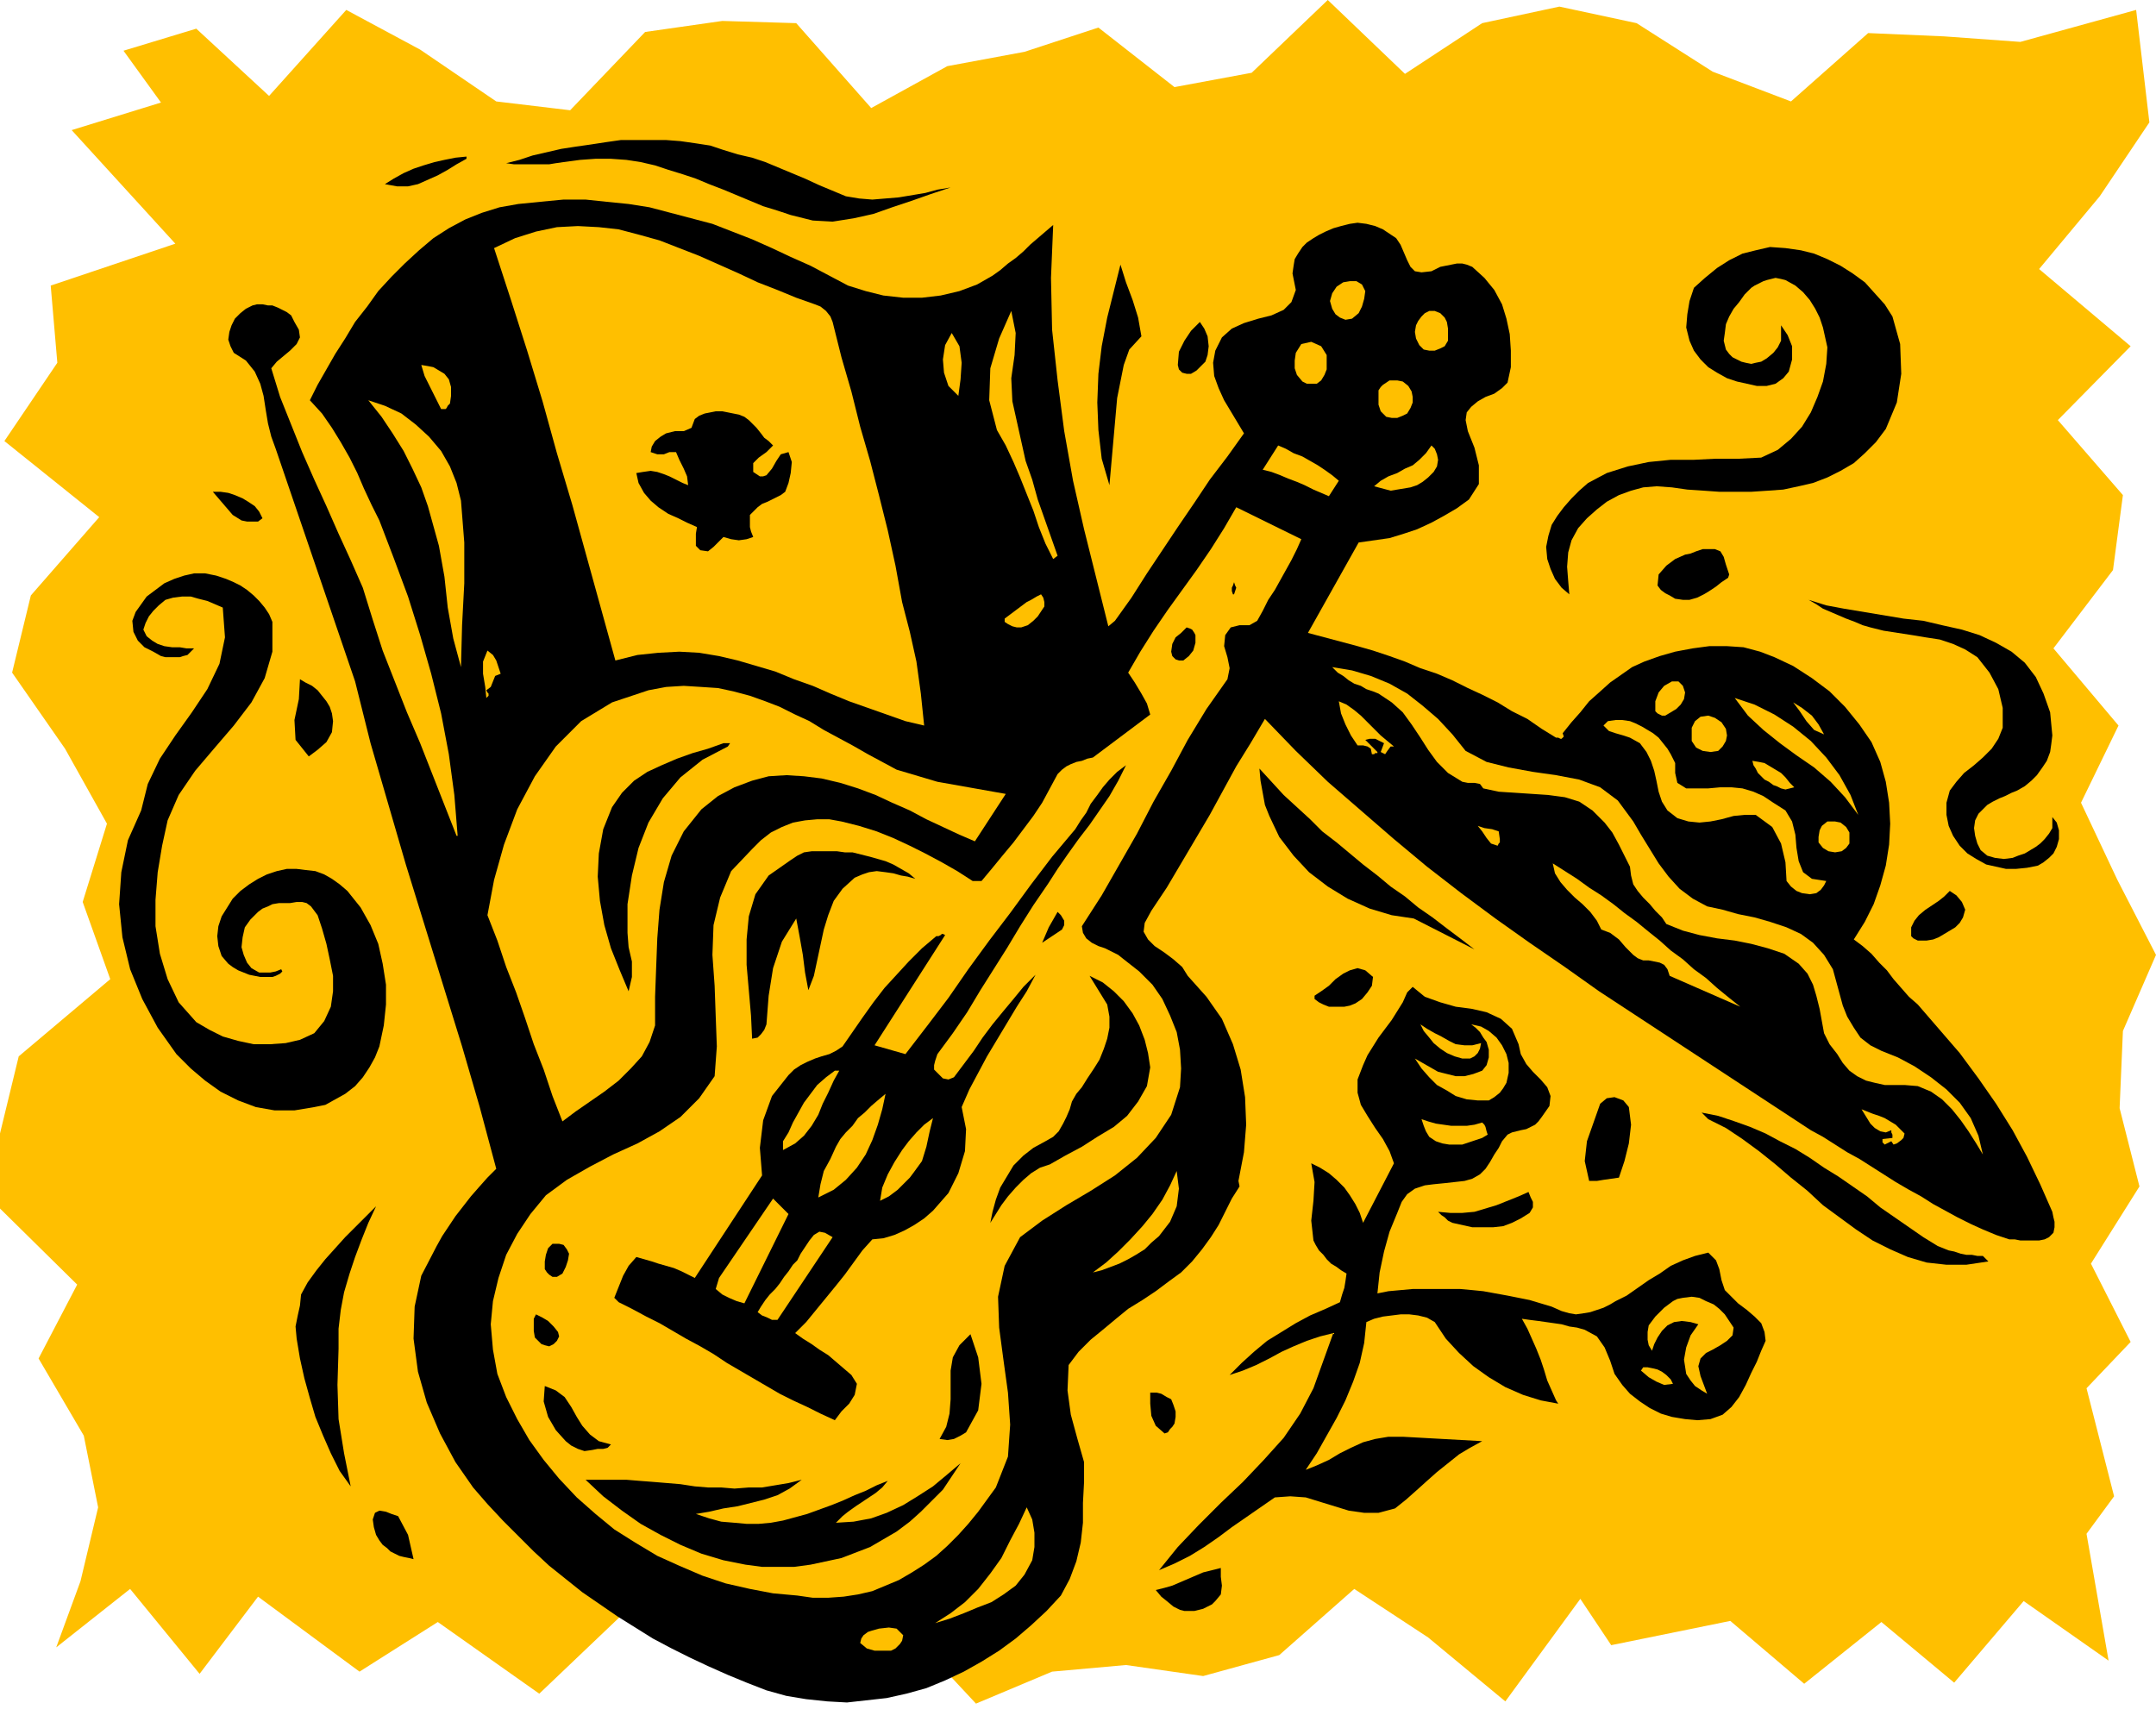
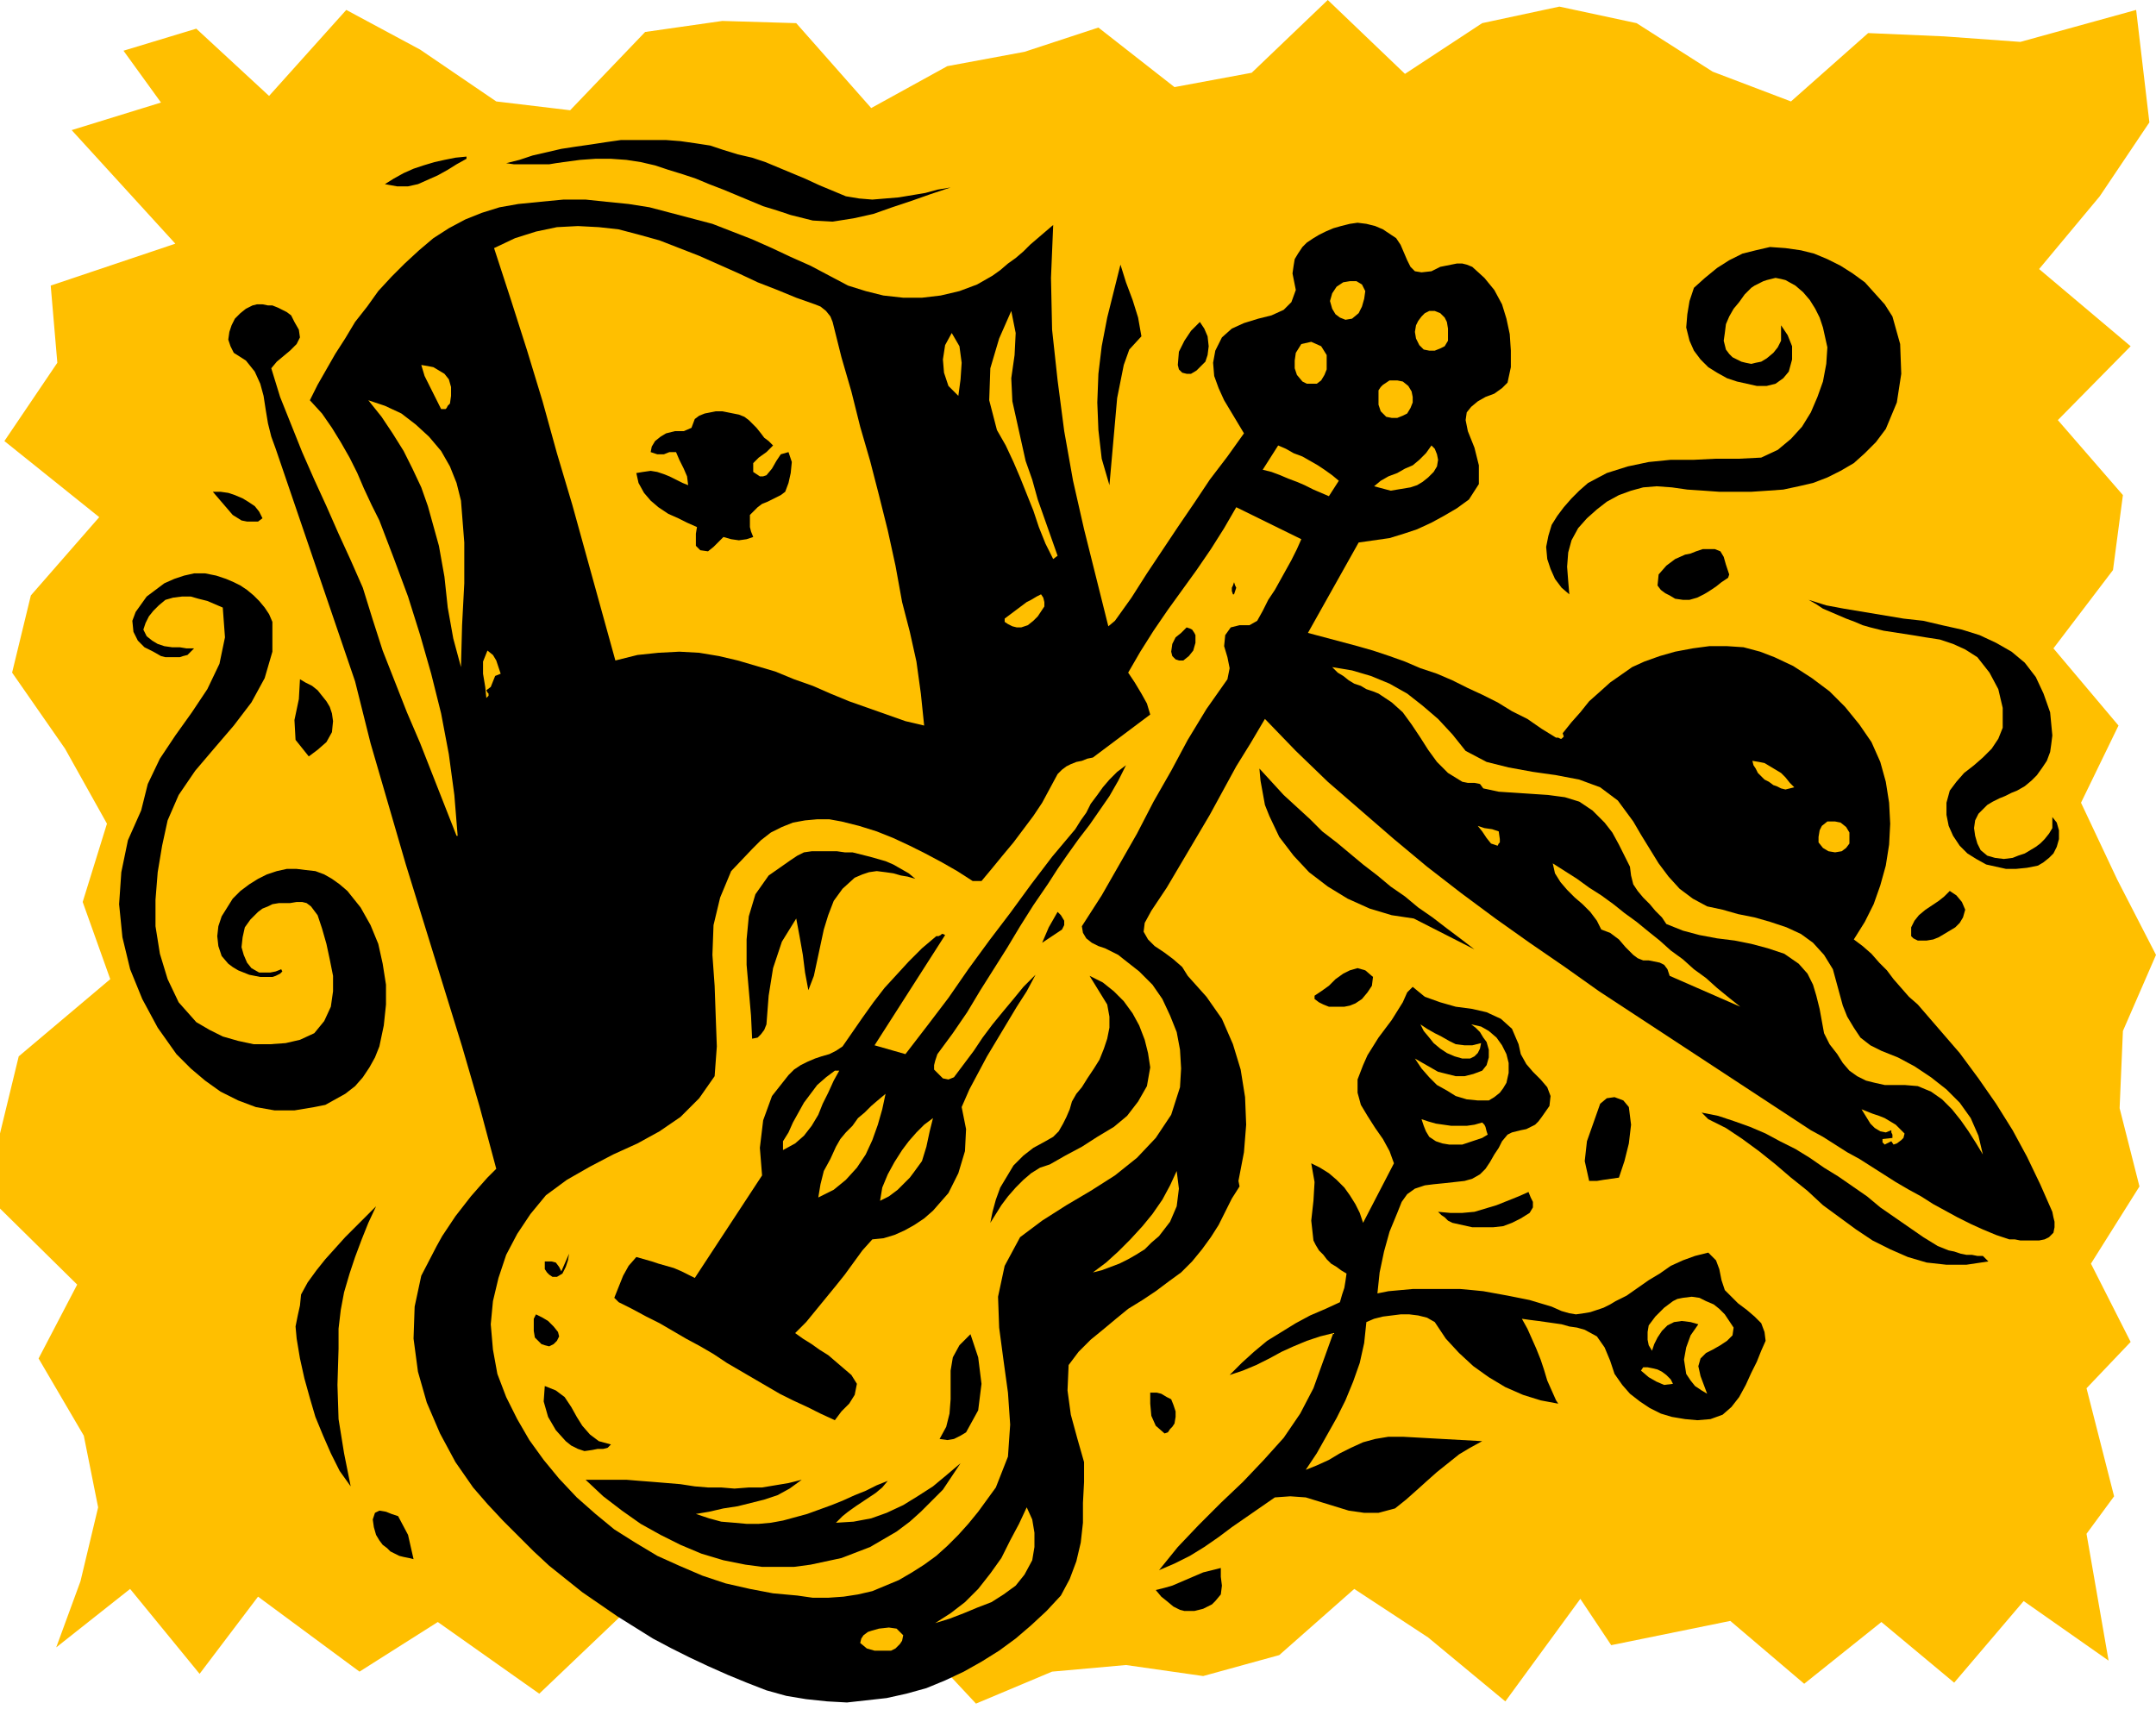
<svg xmlns="http://www.w3.org/2000/svg" width="187.68" height="1.567in" fill-rule="evenodd" stroke-linecap="round" preserveAspectRatio="none" viewBox="0 0 1955 1567">
  <style>.pen1{stroke:none}.brush2{fill:#ffbf00}.brush3{fill:#000}</style>
  <path d="m1912 1506-20-115 25-34-25-98 40-42-36-71 44-70-18-71 3-70 30-69-35-68-33-70 34-70-59-70 54-71 9-68-59-68 66-67-83-70 55-66 45-67-12-102-105 29-69-5-69-3-70 62-71-27-69-44-70-15-70 15-70 46-70-67-69 66-70 13-69-54-67 22-70 13-69 38-68-77-67-2-70 10-68 71-67-8-69-47-67-36-70 78-66-61-66 20 34 47-81 25 94 103-113 38 6 70-48 71 86 69-62 71-17 70 48 69 38 68-22 71 25 70-83 70-17 70v68l70 69-35 67 41 70 13 65-16 67-22 60 67-53 63 77 53-70 92 68 71-45 92 65 106-101 44 22 37 41 68 29 71-57 70 75 69-29 67-6 70 10 69-19 68-60 67 44 70 58 68-93 28 42 108-22 67 57 70-56 66 55 63-74 77 54z" class="pen1 brush2" />
  <path d="m767 178 12 2 12 1 12-1 12-1 12-2 12-2 11-3 12-2-18 6-17 6-18 6-17 6-18 4-19 3-18-1-20-5-12-4-13-4-12-5-12-5-12-5-13-5-12-5-12-4-13-4-12-4-13-3-13-2-14-1h-14l-14 1-15 2-7 1-6 1h-32l-7-1 12-3 12-4 13-3 13-3 13-2 14-2 13-2 14-2h41l13 1 14 2 13 2 12 4 13 4 13 3 12 4 12 5 12 5 12 5 13 6 12 5 12 5zm-344-34-9 5-8 5-9 5-9 4-9 4-9 2h-10l-11-2 8-5 9-5 9-4 9-3 10-3 9-2 10-2 10-1v2z" class="pen1 brush3" />
  <path d="m769 259 16 5 16 4 18 2h17l17-2 17-4 16-6 14-8 7-5 7-6 7-5 7-6 6-6 7-6 7-6 7-6-2 48 1 47 5 46 6 46 8 45 10 44 11 44 11 44 6-5 15-21 14-22 14-21 14-21 15-22 14-21 16-21 15-21-6-10-6-10-6-10-5-11-4-11-1-12 2-11 6-12 9-8 11-5 13-4 12-3 11-5 7-7 4-11-3-15 1-7 1-6 3-5 4-6 4-4 6-4 5-3 6-3 7-3 7-2 8-2 7-1 8 1 8 2 7 3 6 4 6 4 4 6 3 7 3 7 3 6 4 4 6 1 9-1 4-2 4-2 5-1 5-1 5-1h5l4 1 5 2 11 10 9 11 7 13 4 13 3 14 1 15v15l-3 14-5 5-7 5-8 3-7 4-6 5-4 5-1 7 2 10 6 15 4 16v17l-9 14-11 8-12 7-11 6-13 6-12 4-13 4-14 2-14 2-46 82 15 4 15 4 15 4 14 4 15 5 14 5 14 6 15 5 14 6 14 7 13 6 14 7 13 8 14 7 13 9 13 8h2l2 1h1l2-2-1-3 8-10 8-9 8-10 9-8 10-9 10-7 10-7 11-5 14-5 14-4 16-3 15-2h16l15 1 15 4 13 5 17 8 17 11 16 12 14 14 13 16 11 16 8 18 5 18 3 19 1 19-1 19-3 19-5 18-6 17-8 16-10 16 8 6 8 7 7 8 7 7 6 8 7 8 7 8 8 7 19 22 19 22 17 23 16 23 15 24 13 24 12 25 11 25 1 5 1 4v5l-1 5-4 4-4 2-5 1h-17l-5-1h-5l-12-4-12-5-11-5-12-6-11-6-11-6-11-7-11-6-12-7-11-7-11-7-11-7-11-6-11-7-11-7-11-6-32-21-32-21-32-21-32-21-32-21-32-21-31-22-32-22-31-22-31-23-31-24-30-25-30-26-30-26-29-28-28-29-13 22-13 21-12 22-12 22-13 22-13 22-13 22-14 21-6 11-1 8 4 7 6 6 9 6 8 6 8 7 5 8 17 19 14 20 10 23 7 23 4 25 1 25-2 25-5 26 1 5-7 11-6 12-6 12-7 11-8 11-9 11-10 10-11 8-12 9-12 8-13 8-11 9-12 10-11 9-11 11-9 12-1 23 3 22 6 22 6 21v18l-1 19v18l-2 18-4 17-6 16-8 15-13 14-14 13-14 12-15 11-16 10-16 9-17 8-17 7-18 5-18 4-18 2-18 2-18-1-19-2-18-3-18-5-18-7-17-7-18-8-17-8-16-8-17-9-16-10-16-10-16-11-16-11-15-12-15-12-14-13-14-14-14-14-14-15-13-15-16-23-14-26-12-28-8-28-4-30 1-29 6-28 14-27 5-9 6-9 6-9 7-9 7-9 7-8 8-9 8-8-15-56-16-55-17-55-17-55-17-55-16-55-16-55-14-56-72-211-4-11-3-12-2-12-2-13-3-11-5-11-8-10-11-7-3-6-2-6 1-7 2-6 3-6 5-5 5-4 6-3 4-1h5l5 1h4l5 2 4 2 4 2 4 3 3 6 4 7 1 7-3 6-6 6-6 5-6 5-5 6 8 26 10 25 10 25 11 25 11 24 11 25 11 24 11 25 9 29 9 28 11 28 11 28 12 28 11 28 11 28 11 28h1l-3-37-5-37-7-37-9-36-10-35-11-35-13-35-13-34-7-14-7-15-6-14-7-14-8-14-8-13-9-13-11-12 7-14 8-14 8-14 9-14 9-15 11-14 10-14 12-13 12-12 13-12 13-11 14-9 15-8 15-6 16-5 17-3 20-2 21-2h20l19 2 20 2 19 3 19 5 19 5 19 5 18 7 18 7 18 8 17 8 18 8 17 9 17 9z" class="pen1 brush3" />
  <path d="m739 276 5 2 5 4 4 5 2 5 8 32 9 31 8 32 9 31 8 31 8 32 7 32 6 33 7 27 6 27 4 29 3 29-17-4-17-6-17-6-17-6-17-7-16-7-17-6-17-7-17-5-17-5-17-4-18-3-18-1-19 1-19 2-20 5-13-47-13-47-13-47-14-47-13-47-14-46-15-47-15-46 19-9 19-6 19-4 19-1 19 1 18 2 19 5 18 5 18 7 18 7 18 8 18 8 17 8 18 7 17 7 17 6z" class="pen1 brush2" />
  <path d="m1035 305-11 12-5 14-3 15-3 15-7 79-7-24-3-26-1-25 1-26 3-25 5-26 6-24 6-24 5 16 6 16 5 16 3 17z" class="pen1 brush3" />
  <path d="m1238 264-1 7-2 7-3 6-6 5-6 1-5-2-4-3-3-5-2-7 2-7 4-6 6-4 6-1h6l5 3 3 6zM918 364l4 18 4 18 4 18 6 17 5 18 6 17 6 17 6 17-4 3-7-14-6-15-5-15-6-15-6-15-6-14-7-15-8-14-7-27 1-29 8-27 11-25 4 20-1 20-3 21 1 21zm394-72 1 6v11l-3 5-4 2-5 2h-5l-5-1-4-4-3-6-1-6 1-6 2-4 3-4 3-3 4-2h5l5 2 4 4 2 4z" class="pen1 brush2" />
  <path d="m1095 322-2 6-4 4-4 4-5 3h-4l-4-1-3-3-1-4 1-12 5-10 6-9 8-8 4 6 3 7 1 9-1 8z" class="pen1 brush3" />
  <path d="m869 359-9-9-4-12-1-12 2-13 6-11 7 12 2 15-1 15-2 15zm334-37v13l-2 5-3 5-4 3h-9l-4-2-5-6-2-6v-7l1-7 5-8 9-2 9 4 5 8z" class="pen1 brush2" />
  <path d="m1716 287 7 25 1 27-4 26-10 24-9 12-10 10-10 9-12 7-12 6-13 5-13 3-14 3-14 1-15 1h-29l-14-1-15-1-14-2-14-1-12 1-11 3-11 4-11 6-9 7-9 8-8 9-6 11-3 11-1 13 1 13 1 12-7-6-6-8-4-9-3-9-1-11 2-10 3-10 5-8 6-8 7-8 7-7 8-7 17-9 19-6 19-4 20-2h21l20-1h21l20-1 15-7 12-10 10-11 8-13 6-14 5-14 3-16 1-15-2-9-2-9-3-9-4-8-5-8-6-7-7-6-9-5-4-1-5-1-4 1-4 1-3 1-4 2-4 2-3 2-6 6-5 7-5 6-4 7-3 7-1 8-1 7 2 8 3 4 3 3 4 2 4 2 4 1 5 1 4-1 5-1 5-3 6-5 4-5 3-6v-14l6 9 4 10v12l-3 11-5 6-7 5-8 2h-9l-9-2-9-2-9-3-9-5-8-5-7-7-6-8-4-9-3-12 1-12 2-12 4-12 10-9 11-9 11-7 12-6 12-3 13-3 14 1 14 2 12 3 12 5 12 6 11 7 11 8 9 10 9 10 7 11z" class="pen1 brush3" />
  <path d="m403 339 4 5 2 7v8l-1 7-1 1-1 1-1 2-1 1h-4l-5-10-5-10-5-10-3-10 6 1 5 1 5 3 5 3zm877 16 1 5v5l-2 5-3 5-4 2-5 2h-5l-5-1-5-5-2-6v-13l2-3 2-2 3-2 3-2h7l5 1 5 4 3 5zm-862 99 3 38v37l-2 38-1 38-7-26-5-28-3-28-5-28-5-18-5-18-6-17-8-17-8-16-10-16-10-15-12-15 15 5 15 7 13 10 12 11 11 13 8 14 6 15 4 16z" class="pen1 brush2" />
  <path d="m701 404-6 6-7 5-5 5v8l3 2 3 2h3l3-1 5-6 4-7 4-6 7-2 3 9-1 10-2 9-3 8-4 3-4 2-4 2-4 2-5 2-4 3-3 3-4 4v11l1 4 2 5-6 2-7 1-7-1-7-2-4 4-5 5-5 4-7-1-4-4v-11l1-6-9-4-8-4-9-4-9-6-7-6-6-7-5-9-2-9 6-1 7-1 6 1 6 2 5 2 6 3 6 3 5 2-1-8-3-7-4-8-3-7h-6l-5 2h-6l-6-2 1-5 3-5 5-4 5-3 8-2h8l7-3 3-8 4-3 5-2 5-1 5-1h6l5 1 5 1 5 1 5 2 4 3 4 4 3 3 4 5 3 4 4 3 4 4z" class="pen1 brush3" />
  <path d="m1214 436-9 14-7-3-7-3-8-4-7-3-8-3-7-3-8-3-8-2 14-22 7 3 7 4 8 3 7 4 7 4 6 4 7 5 6 5zm89-13-3 5-5 5-5 4-5 3-6 2-6 1-6 1-6 1-15-4 6-5 7-4 8-3 7-4 7-3 6-5 6-6 5-7 3 3 2 5 1 5-1 6z" class="pen1 brush2" />
  <path d="m238 470-4 3h-10l-5-1-8-5-6-7-6-7-6-7h7l7 1 6 2 7 3 5 3 6 4 4 5 3 6z" class="pen1 brush3" />
  <path d="m1180 489-4 9-5 10-5 9-5 9-5 9-6 9-5 10-5 9-7 4h-9l-8 2-5 7-1 10 3 10 2 10-2 10-19 27-17 28-15 28-16 28-15 29-16 28-16 28-18 28 1 6 3 5 5 4 6 3 6 2 6 3 6 3 5 4 14 11 12 12 9 13 7 15 6 15 3 16 1 17-1 17-8 25-14 21-17 18-20 16-22 14-22 13-22 14-20 15-14 26-6 28 1 28 4 30 4 29 2 29-2 29-11 28-8 11-8 11-9 11-9 10-10 10-10 9-11 8-11 7-12 7-12 5-12 5-13 3-13 2-14 1h-14l-14-2-22-2-21-4-22-5-21-7-21-9-20-9-20-12-19-12-17-14-17-15-16-17-14-17-13-18-11-19-10-20-8-21-4-22-2-23 2-21 5-21 7-21 10-19 12-18 14-17 19-14 21-12 21-11 22-10 20-11 19-13 17-17 14-20 2-27-1-27-1-28-2-28 1-27 6-25 10-24 19-20 8-8 9-7 10-5 10-4 11-2 11-1h11l11 2 16 4 16 5 15 6 15 7 14 7 15 8 14 8 14 9h8l10-12 9-11 10-12 9-12 9-12 8-12 7-13 7-13 4-4 4-3 4-2 5-2 5-1 5-2 5-1 4-3 48-36-3-10-5-9-6-10-6-9 11-19 12-19 13-19 13-18 13-18 13-19 12-19 11-19 59 29z" class="pen1 brush2" />
  <path d="M247 564v27l-7 24-12 22-16 21-18 21-17 20-15 22-10 23-5 23-4 24-2 25v24l4 25 7 23 10 21 16 18 12 7 12 6 14 4 14 3h15l14-1 13-3 13-6 9-11 6-13 2-14v-14l-3-15-3-14-4-14-4-12-3-4-3-4-4-3-4-1h-5l-6 1h-10l-6 1-4 2-5 2-4 3-7 7-5 7-2 9-1 9 2 7 3 7 4 5 7 4h10l5-1 5-2 1 2-2 2-4 2-3 1h-11l-5-1-5-1-5-2-5-2-5-3-4-3-6-7-3-9-1-9 1-9 3-9 5-8 5-8 7-7 8-6 8-5 8-4 9-3 9-2h9l8 1 9 1 8 3 7 4 7 5 7 6 12 15 9 16 7 17 4 18 3 19v18l-2 19-4 19-4 10-5 9-6 9-7 8-9 7-9 5-9 5-10 2-18 3h-18l-17-3-16-6-16-8-14-10-13-11-13-13-17-24-14-26-11-27-7-29-3-30 2-29 6-29 12-27 6-24 11-23 14-21 15-21 14-21 11-23 5-24-2-27-7-3-7-3-8-2-7-2h-8l-8 1-7 2-6 5-5 5-4 5-3 6-2 6 3 6 5 4 5 3 6 2 7 1h7l6 1h7l-3 3-3 3-4 1-3 1h-13l-4-1-7-4-8-4-6-6-4-8-1-10 3-8 5-7 5-7 8-6 8-6 9-4 9-3 9-2h10l10 2 9 3 7 3 6 3 6 4 6 5 5 5 5 6 4 6 3 7zm872-25h-1l-1-3v-3l1-2 1-3 1 3 1 2-1 3-1 3zm446-27 1 3 1 3 1 3-1 3-6 4-5 4-6 4-5 3-6 3-7 2h-6l-7-1-5-3-4-2-4-3-3-4 1-10 7-8 8-6 9-4 5-1 5-2 6-2h11l5 2 3 5 2 7z" class="pen1 brush3" />
  <path d="m945 553-4 6-4 4-5 4-6 2h-4l-4-1-4-2-3-2v-3l4-3 4-3 4-3 4-3 4-3 4-2 5-3 4-2 2 3 1 4v4l-2 3z" class="pen1 brush2" />
  <path d="m1861 667-1 8-1 7-3 8-4 6-5 7-5 5-6 5-7 4-5 2-6 3-5 2-6 3-5 3-4 4-4 4-3 6-1 7 1 7 2 7 3 6 6 5 7 2 8 1 8-1 5-2 6-2 5-3 5-3 4-3 4-4 4-5 3-5v-10l4 5 2 7v8l-2 7-3 6-4 4-5 4-5 3-10 2-10 1h-9l-9-2-9-2-9-5-8-5-7-7-6-9-4-9-2-10v-11l3-11 6-8 7-8 9-7 8-7 8-8 6-9 4-10v-18l-4-17-8-15-11-14-11-7-11-5-12-4-13-2-12-2-13-2-13-2-12-3-7-2-7-3-8-3-7-3-7-3-7-3-6-4-7-4 16 5 16 3 18 3 18 3 18 3 18 2 17 4 18 4 16 5 15 7 14 8 12 10 10 13 7 15 6 17 2 21zm-777-91v7l-2 7-4 5-5 4h-4l-3-1-3-3-1-4 1-7 3-6 5-4 5-5 3 1 2 1 2 3 1 2z" class="pen1 brush3" />
  <path d="m454 611-5 2-2 5-2 5-4 3 1 2 1 1v2l-2 2-1-10-2-12v-11l4-10 5 4 3 5 2 6 2 6zm875 70 19 10 20 5 22 4 21 3 21 4 19 7 16 12 14 19 7 12 8 13 8 13 9 12 10 11 12 9 13 7 14 3 14 4 15 3 14 4 15 5 13 6 11 8 10 11 8 13 3 11 3 11 3 11 4 10 6 10 6 9 9 7 10 5 15 6 15 8 15 10 14 11 12 12 10 14 7 16 4 17-6-10-7-11-7-10-8-10-9-9-10-7-12-5-12-1h-18l-9-2-8-2-8-4-7-5-6-7-5-8-7-9-5-10-2-11-2-11-3-12-3-10-5-10-8-9-13-9-15-5-15-4-15-3-16-2-16-3-15-4-15-6-4-6-6-6-5-6-6-6-5-6-4-6-2-8-1-8-5-10-5-10-6-11-7-9-11-11-12-8-13-4-15-2-15-1-15-1-15-1-14-3-3-4-5-1h-6l-5-1-13-8-10-10-8-11-7-11-8-12-8-11-10-9-12-8-5-2-6-2-5-3-6-2-5-3-5-4-5-3-5-5 18 3 17 5 17 7 16 9 14 11 14 12 13 14 12 15z" class="pen1 brush2" />
  <path d="m302 654-1 10-5 9-8 7-8 6-12-15-1-18 4-19 1-18 5 3 6 3 5 4 4 5 4 5 3 5 2 6 1 7z" class="pen1 brush3" />
-   <path d="m1527 634-3 5-4 4-5 3-5 3h-3l-2-1-2-1-2-2v-9l3-8 5-6 7-4h6l4 4 2 6-1 6zm-677 75 62 11-28 43-14-6-15-7-15-7-15-8-16-7-15-7-16-6-16-5-17-4-16-2-16-1-16 1-15 4-16 6-15 8-15 12-16 20-11 22-7 24-4 25-2 26-1 26-1 27v26l-5 15-7 13-10 11-11 11-13 10-13 9-13 9-12 9-9-23-8-24-9-23-8-24-8-23-9-23-8-24-9-23 6-32 9-32 12-32 16-30 19-27 23-23 28-17 33-11 16-3 16-1 16 1 15 1 14 3 15 4 14 5 13 5 14 7 13 6 13 8 13 7 13 7 14 8 13 7 13 7 37 11zm835 30-12-16-13-14-15-13-16-11-15-11-15-12-14-13-12-16 18 6 18 9 17 11 16 13 14 15 12 16 10 18 7 18zm-421-62h-3l-3 4-2 3-4-2 3-8-4-2-4-2h-5l-4 1 11 11v1h-2l-1 1h-2l-1-5-3-2-4-1h-5l-6-9-5-10-4-10-2-11 7 3 7 5 6 5 6 6 6 6 6 6 6 5 6 5zm390-11-9-4-7-8-6-9-6-8 8 5 9 7 6 8 5 9zm-89-5 1 6-1 5-3 5-4 4-7 1-7-1-6-3-4-6v-12l3-6 5-4 7-1 6 2 6 4 4 6zm-50 23 4 8v9l2 9 8 5h20l11-1h10l10 1 10 3 9 4 9 6 11 7 6 10 3 12 1 12 2 12 4 10 8 6 13 2-2 4-3 4-4 3-6 1-7-1-5-2-5-4-4-5-1-17-4-17-8-15-15-11h-10l-10 1-11 3-10 2-10 1-10-1-10-3-9-7-5-8-3-9-2-10-2-9-3-9-4-8-6-8-9-5-6-2-7-2-6-2-5-5 4-4 7-1h6l7 1 5 2 6 3 5 3 5 3 5 4 4 5 4 5 3 5z" class="pen1 brush2" />
  <path d="m660 677-23 12-20 16-16 19-13 22-9 23-6 25-4 26v26l1 13 3 13v14l-3 13-8-19-8-20-6-21-4-22-2-22 1-21 4-22 8-20 9-13 11-11 12-8 13-6 14-6 14-5 14-4 14-5h6l-2 3z" class="pen1 brush3" />
  <path d="m1627 714-4 1-4 1-4-1-4-2-3-1-4-3-4-2-3-3-3-3-2-4-2-3-1-4 6 1 5 1 5 3 5 3 5 3 4 4 4 5 4 4z" class="pen1 brush2" />
  <path d="m950 802-13 19-12 19-12 20-12 19-12 19-12 20-13 19-14 19-1 3-1 3-1 4v4l4 4 4 4 5 1 5-2 9-12 9-12 8-12 9-12 9-11 10-12 9-11 11-11-8 15-9 14-9 15-9 15-9 15-8 15-8 15-7 16 4 20-1 20-6 20-9 18-7 8-7 8-8 7-9 6-9 5-9 4-10 3-10 1-9 10-8 11-8 11-8 10-9 11-9 11-9 11-10 10 7 5 8 5 7 5 8 5 7 6 7 6 7 6 5 8-2 10-5 8-7 7-6 8-13-6-12-6-13-6-12-6-12-7-12-7-12-7-12-7-12-8-12-7-13-7-12-7-12-7-12-6-13-7-12-6-4-4 4-10 4-10 5-9 7-8 7 2 7 2 6 2 7 2 7 2 7 3 6 3 6 3 61-93-2-25 3-25 8-22 15-19 5-5 6-4 6-3 7-3 6-2 7-2 6-3 6-4 9-13 9-13 10-14 10-13 11-12 11-12 12-12 13-11h2l2-1 1-1h1l2 1-64 100 28 8 20-26 19-25 18-26 19-26 19-25 19-26 19-25 21-25 5-8 5-7 4-8 6-8 5-7 6-7 7-7 8-6-7 14-8 14-9 13-9 13-10 13-10 14-9 13-9 14zm387 59-55-28-20-3-20-6-20-9-18-11-17-13-14-15-13-17-9-19-4-10-2-11-2-11-1-11 11 12 11 12 12 11 12 11 11 11 13 10 12 10 12 10 13 10 12 10 13 9 12 10 13 9 13 10 12 9 13 10z" class="pen1 brush3" />
  <path d="M1677 755v10l-3 4-4 3-6 1-6-1-5-3-4-5v-5l1-6 2-4 5-4h7l5 1 5 4 3 5zm-317 6v3l-1 1-1 2-6-2-4-5-4-6-4-5 6 2 7 1 6 2 1 7z" class="pen1 brush2" />
  <path d="m830 797-7-2-6-1-7-2-7-1-8-1-7 1-6 2-7 3-11 10-8 11-5 13-4 13-3 14-3 14-3 14-5 13-3-16-2-16-3-17-3-16-13 21-8 24-4 25-2 26-2 5-3 4-3 3-5 1-1-21-2-23-2-23v-23l2-21 6-20 12-17 20-14 6-4 6-3 7-1h23l7 1h7l8 2 8 2 7 2 7 2 7 3 7 4 7 4 6 5z" class="pen1 brush3" />
  <path d="m1578 913-64-28-2-6-3-4-4-2-5-1-5-1h-5l-5-2-4-3-7-7-6-7-8-6-8-3-4-8-6-8-7-7-7-6-7-7-6-7-5-8-2-9 11 7 11 7 11 8 11 7 11 8 10 8 11 8 11 9 10 8 10 9 11 8 10 9 11 8 10 9 11 9 10 8z" class="pen1 brush2" />
  <path d="m1780 832-3 5-4 4-5 3-5 3-5 3-5 2-6 1h-8l-2-1-2-1-2-2v-8l3-6 4-5 6-5 6-4 6-4 5-4 5-5 6 4 5 6 3 7-2 7zm-817 11-18 12 3-7 3-7 4-7 4-7 3 3 3 5v4l-2 4zm282 43-1 8-4 6-5 6-6 4-5 2-5 1h-14l-5-2-4-2-4-3v-3l6-4 7-5 6-6 7-5 6-3 7-2 7 2 7 6zm132 61 2 9 5 9 6 7 7 7 6 7 3 8-1 9-7 10-3 4-3 3-4 2-4 2-5 1-4 1-4 1-4 2-5 6-3 6-4 6-4 7-4 6-5 5-7 4-7 2-9 1-9 1-10 1-8 1-9 3-7 5-5 7-4 10-7 17-5 18-4 19-2 19 10-2 11-1 11-1h43l11 1 10 1 11 2 11 2 10 2 10 2 10 3 10 3 9 4 7 2 6 1 7-1 6-1 6-2 6-2 6-3 5-3 10-5 10-7 10-7 10-6 10-7 11-5 11-4 12-3 7 7 3 8 2 10 3 9 6 6 6 6 8 6 7 6 6 6 3 8 1 8-4 9-4 10-5 10-5 11-6 11-7 9-8 7-11 4-12 1-11-1-12-2-10-3-10-5-9-6-9-7-7-8-7-10-4-12-5-12-7-10-11-6-7-2-7-1-7-2-7-1-7-1-7-1-8-1-7-1 5 9 4 9 4 9 4 10 3 9 3 10 4 9 4 9 2 3-16-3-16-5-16-7-15-9-14-10-13-12-12-13-10-15-7-4-8-2-8-1h-8l-8 1-8 1-8 2-7 3-2 19-4 18-6 17-7 17-8 16-9 16-9 16-10 15 10-4 11-5 10-6 10-5 11-5 11-3 12-2h13l72 4-11 6-10 6-10 8-10 8-9 8-10 9-9 8-10 8-15 4h-13l-14-2-13-4-13-4-13-4-14-1-14 1-13 9-13 9-13 9-12 9-13 9-13 8-14 7-14 6 17-21 19-20 20-20 20-19 19-20 18-20 15-22 12-23 18-50-12 3-12 4-12 5-11 5-11 6-12 6-12 5-12 4 11-11 11-10 12-10 13-8 13-8 13-7 14-6 13-6 2-7 2-6 1-6 1-7-5-3-4-3-5-3-4-4-3-4-4-4-3-5-2-4-2-18 2-18 1-17-3-17 8 4 8 5 7 6 7 7 5 7 5 8 4 8 3 9 28-54-4-11-6-11-7-10-7-11-6-10-3-11v-12l5-13 4-9 5-8 5-8 6-8 6-8 5-8 5-8 4-9 5-5 11 9 14 5 14 4 15 2 13 3 13 6 10 9 6 14zm-334 21-3 17-8 14-10 13-12 10-15 9-14 9-15 8-14 8-9 3-8 5-7 6-7 7-7 8-6 8-5 8-5 8 2-10 3-11 4-11 6-10 6-10 9-9 9-7 11-6 7-4 5-5 4-7 3-6 3-7 2-7 4-7 5-6 5-8 6-9 5-8 4-10 3-9 2-10v-10l-2-11-16-26 12 6 10 8 9 9 8 11 6 11 5 13 3 12 2 13z" class="pen1 brush3" />
  <path d="m1343 946-1 5-2 4-3 3-4 2h-7l-7-2-7-3-6-4-6-5-4-5-5-6-3-6 6 4 7 4 6 3 7 4 6 3 8 1h7l8-2z" class="pen1 brush2" />
  <path d="m1362 948 4 8 2 8v9l-2 9-3 5-3 4-5 4-5 3h-10l-10-1-10-3-8-5-9-5-7-7-7-8-6-9 7 4 7 4 7 4 8 2 8 2h8l8-2 8-3 4-5 2-7v-7l-2-7-3-4-3-5-4-4-4-3 9 2 7 4 7 6 5 7z" class="pen1 brush2" />
  <path d="m1477 1004 2 16-2 17-4 16-5 15-7 1-7 1-6 1h-7l-4-18 2-18 6-17 6-17 6-5 7-1 8 3 5 6z" class="pen1 brush3" />
  <path d="m761 971-5 9-5 11-5 10-4 10-6 10-7 9-8 7-11 6v-8l5-8 4-9 5-9 5-9 6-8 6-8 8-7 8-6h4zm583 47 2 2 1 2 1 4 1 3-5 3-6 2-6 2-6 2h-12l-6-1-6-2-6-4-3-5-2-5-2-6 6 2 7 2 7 1 7 1h14l7-1 7-2zm-541-26-3 14-4 14-5 14-6 13-8 12-10 11-11 9-14 7 2-12 3-12 6-11 5-11 4-7 5-6 6-6 5-7 6-5 6-6 7-6 6-5zm924 36-1 4-2 2-4 3-3 1-2-3-6 3-1-1-1-1v-3l9-1v-3l-1-2v-2l-5 2-5-1-5-3-4-4-8-13 5 2 5 2 6 2 5 2 5 3 5 3 4 4 4 4z" class="pen1 brush2" />
  <path d="m1757 1130 5 2 5 2 5 1 6 2 5 1h5l5 1h5l5 5-20 3h-18l-18-2-17-5-16-7-16-8-15-10-15-11-15-11-14-13-15-12-14-12-15-12-15-11-15-10-16-8-6-6 15 3 15 5 14 5 14 6 13 7 14 7 13 8 13 9 13 8 13 9 13 9 12 10 13 9 13 9 13 9 13 8z" class="pen1 brush3" />
  <path d="m828 1064-3 4-4 4-3 3-4 4-4 3-4 3-4 2-4 2 2-12 5-12 6-11 7-11 6-8 7-8 7-7 8-6-3 12-3 14-4 13-8 11z" class="pen1 brush2" />
  <path d="m1387 1100-8 5-8 4-8 3-9 1h-19l-9-2-9-2-4-2-3-3-3-2-3-3 11 1h11l11-1 10-3 10-3 10-4 10-4 9-4 2 5 2 4v5l-3 5z" class="pen1 brush3" />
  <path d="m1051 1121-7 6-6 6-8 5-7 4-8 4-8 3-8 3-8 2 12-9 11-10 11-11 11-12 9-11 9-13 7-13 6-13 2 16-2 16-6 14-10 13z" class="pen1 brush2" />
  <path d="m307 1223-1 33 1 31 5 31 6 30-10-14-8-16-7-16-7-17-5-17-5-18-4-18-3-18-1-11 2-10 2-9 1-10 6-11 8-11 8-10 9-10 9-10 9-9 10-10 9-9-7 15-6 15-6 16-5 15-5 17-3 16-2 17v18z" class="pen1 brush3" />
-   <path d="m675 1182-7-2-7-3-6-3-6-5 3-10 49-72 14 14-40 81zm30 15h-5l-4-2-5-2-4-3 3-5 4-6 4-5 5-5 4-5 4-6 4-5 4-6 4-4 3-6 4-6 4-6 4-5 5-3 5 1 7 4-50 75z" class="pen1 brush2" />
-   <path d="m516 1137-1 6-2 6-3 6-5 3h-4l-3-2-2-2-2-3v-7l1-6 2-6 4-4h6l4 1 3 4 2 4z" class="pen1 brush3" />
+   <path d="m516 1137-1 6-2 6-3 6-5 3h-4l-3-2-2-2-2-3v-7h6l4 1 3 4 2 4z" class="pen1 brush3" />
  <path d="m1572 1204-1 7-5 5-6 4-7 4-6 3-5 5-2 7 2 9 6 16-5-3-6-4-4-5-4-6-2-13 2-11 4-11 7-10-7-2-8-1-7 1-6 3-5 5-4 6-3 6-2 6-3-5-1-5v-7l1-6 3-4 3-4 4-4 4-4 4-3 4-3 4-2 5-1 8-1 7 1 6 3 7 3 5 4 5 5 4 6 4 6z" class="pen1 brush2" />
  <path d="m506 1208 1 4-2 4-3 3-4 2-4-1-3-1-3-3-3-3-1-6v-11l2-4 6 3 5 3 5 5 4 5zm370 91-5 3-6 3-6 1-7-1 6-11 3-12 1-13v-26l2-12 6-11 10-10 7 21 3 24-3 24-11 20z" class="pen1 brush3" />
  <path d="m1517 1255-8 1-7-3-7-4-7-6 2-3h4l5 1 4 1 4 2 4 3 4 4 2 4z" class="pen1 brush2" />
  <path d="m1062 1269 2 5 2 6v5l-1 6-2 3-2 2-2 3-3 1-8-7-4-9-1-11v-10h6l4 1 5 3 4 2zm-508 41-3 3-4 1h-5l-5 1-7 1-6-2-6-3-5-4-9-10-7-12-4-14 1-14 10 4 8 6 6 9 5 9 5 8 7 8 8 6 11 3zm122 109-20-4-20-6-19-8-18-9-18-10-17-12-17-13-16-15h37l12 1 13 1 12 1 12 1 13 2 12 1h12l12 1 13-1h12l12-2 12-2 12-3-11 8-11 6-12 4-12 3-12 3-13 2-13 3-12 2 12 4 11 3 12 1 11 1h11l11-1 11-2 11-3 11-3 11-4 11-4 10-4 11-5 10-4 10-5 10-4-5 6-6 5-6 4-6 4-6 4-7 5-5 4-6 6 16-1 16-3 14-5 15-7 13-8 14-9 12-10 13-11-8 12-8 12-10 10-10 10-10 9-12 9-12 7-12 7-13 5-13 5-14 3-14 3-15 2h-29l-15-2zm-306-27 5 22-4-1-5-1-4-1-4-2-4-2-3-3-4-3-3-4-3-5-2-7-1-7 2-6 4-2 6 1 5 2 6 2 9 17z" class="pen1 brush3" />
  <path d="m936 1415-7 13-8 10-11 8-11 7-13 5-12 5-13 5-13 4 14-9 13-10 12-12 11-14 10-14 8-16 8-15 7-15 5 11 2 12v13l-2 12z" class="pen1 brush2" />
  <path d="M1107 1422v8l1 8-1 8-5 6-3 3-4 2-4 2-4 1-4 1h-9l-4-1-6-3-6-5-5-4-5-6 8-2 7-2 7-3 7-3 7-3 7-3 8-2 8-2z" class="pen1 brush3" />
  <path d="m819 1483-1 5-2 3-4 4-4 2h-15l-7-2-6-5 1-4 2-3 4-3 3-1 7-2 9-1 7 1 6 6z" class="pen1 brush2" />
</svg>